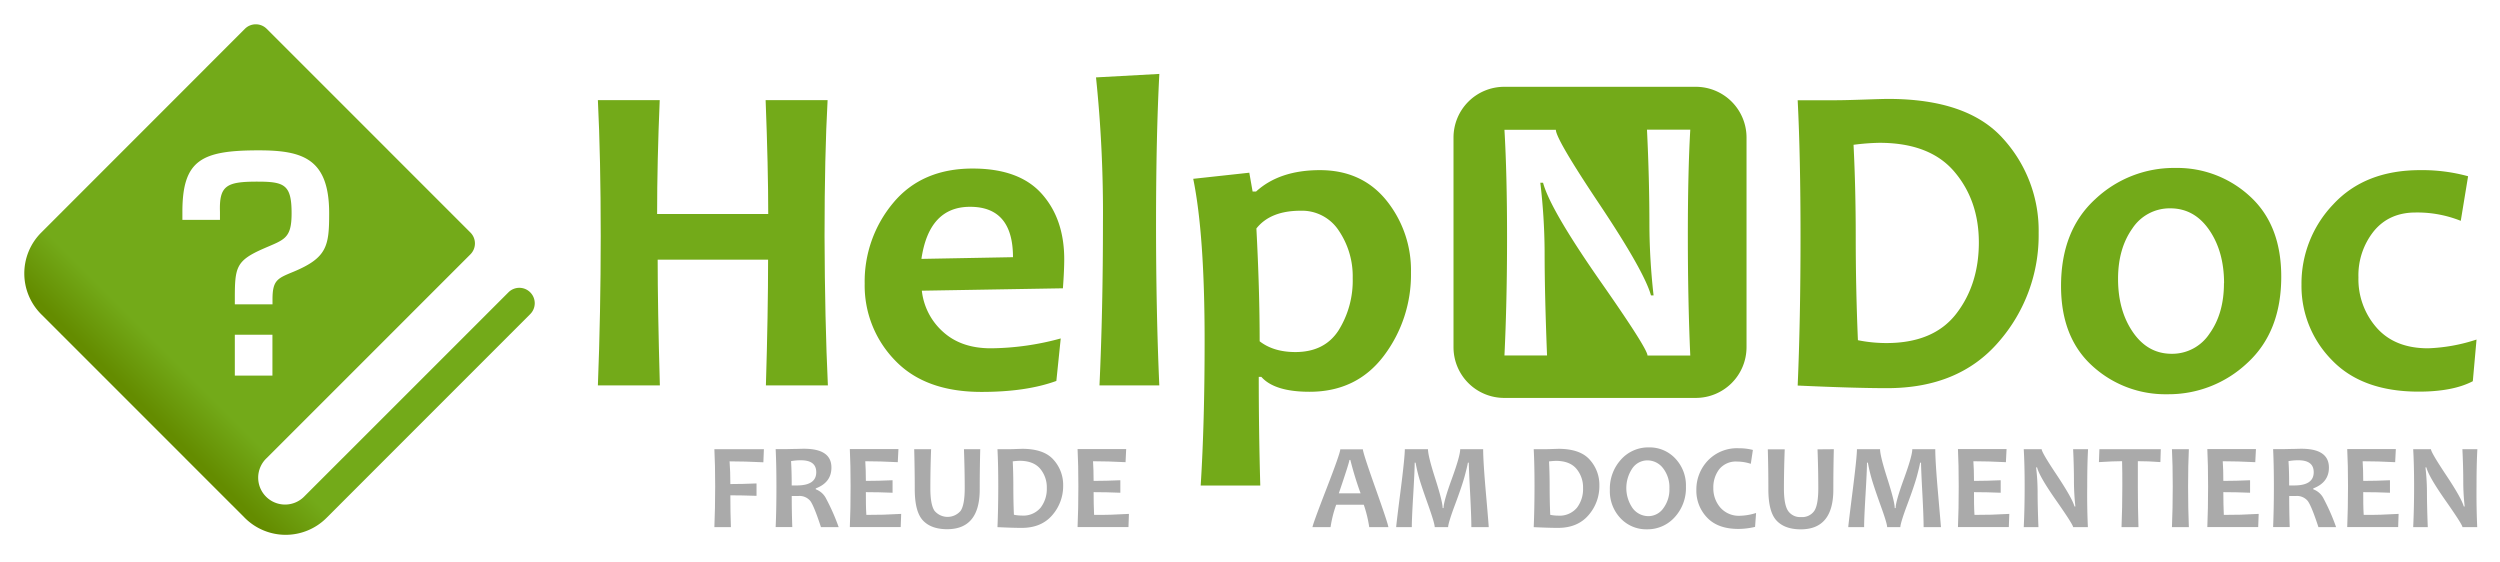
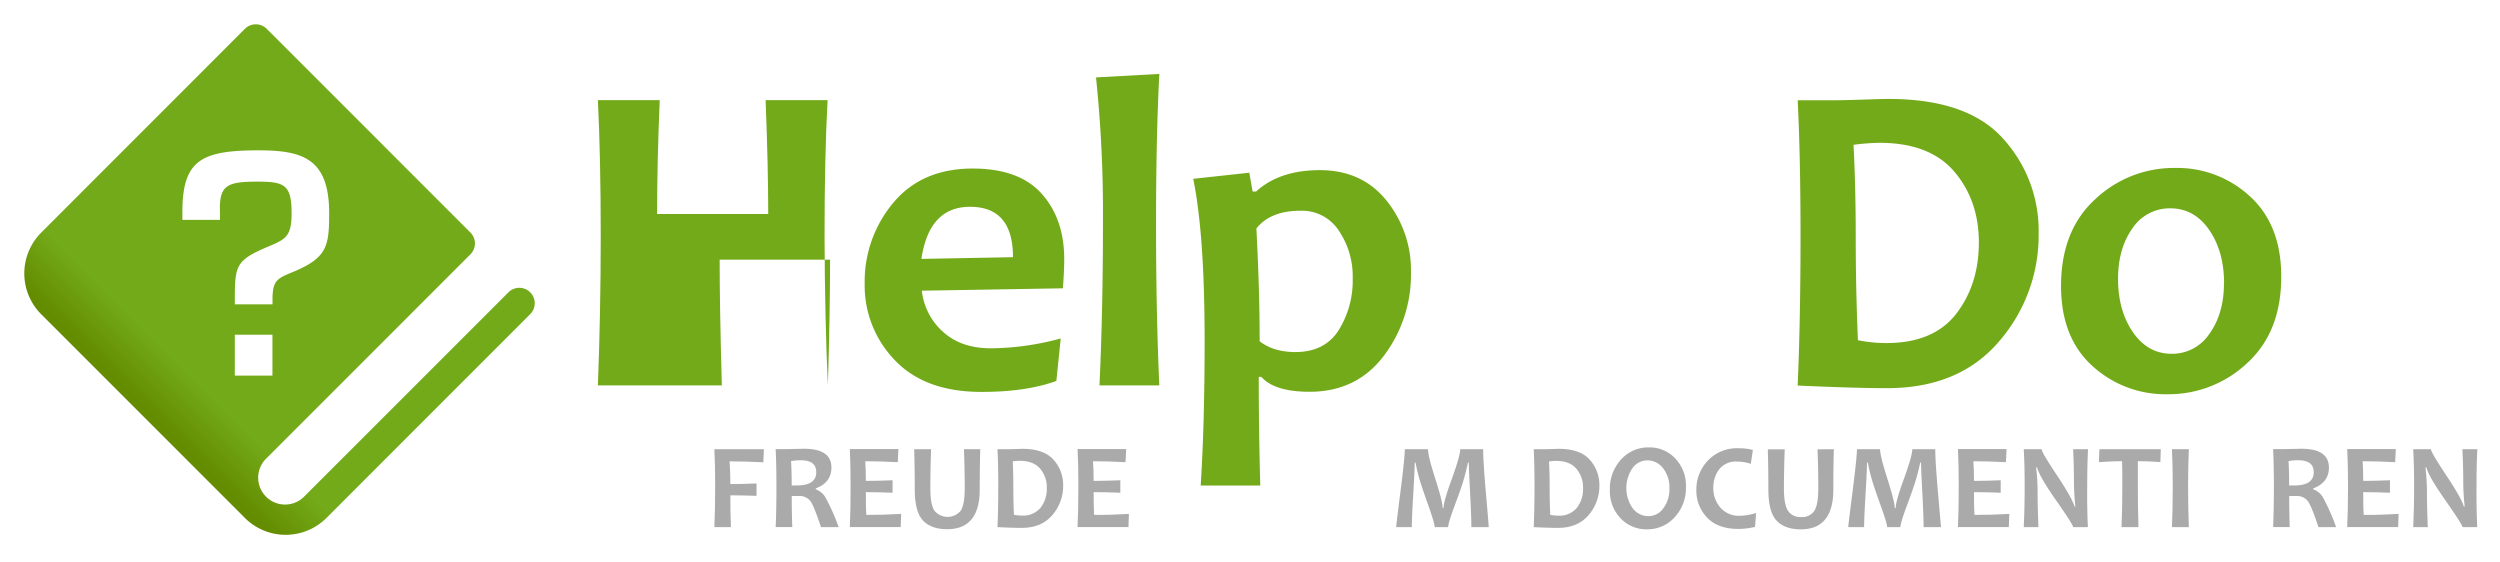
<svg xmlns="http://www.w3.org/2000/svg" xmlns:xlink="http://www.w3.org/1999/xlink" width="720" height="161.84" viewBox="0 0 720 161.84">
  <defs>
    <linearGradient id="a" x1="172.19" y1="69.97" x2="238.43" y2="69.97" gradientUnits="userSpaceOnUse">
      <stop offset="0" stop-color="#73aa19" />
      <stop offset="1" stop-color="#73aa19" />
    </linearGradient>
    <linearGradient id="b" x1="249.03" y1="80.69" x2="306.5" y2="80.69" xlink:href="#a" />
    <linearGradient id="c" x1="315.64" y1="66.18" x2="333.88" y2="66.18" xlink:href="#a" />
    <linearGradient id="d" x1="343.65" y1="94.41" x2="406.36" y2="94.41" xlink:href="#a" />
    <linearGradient id="e" x1="418.61" y1="69.78" x2="503.02" y2="69.78" xlink:href="#a" />
    <linearGradient id="f" x1="517.73" y1="70.16" x2="587.13" y2="70.16" xlink:href="#a" />
    <linearGradient id="g" x1="593.5" y1="80.91" x2="656.97" y2="80.91" xlink:href="#a" />
    <linearGradient id="h" x1="662.83" y1="80.91" x2="713.24" y2="80.91" xlink:href="#a" />
    <linearGradient id="i" x1="42.7" y1="118.3" x2="53.76" y2="107.24" gradientUnits="userSpaceOnUse">
      <stop offset="0" stop-color="#648c00" />
      <stop offset="1" stop-color="#73aa19" />
    </linearGradient>
  </defs>
  <title>logo-de</title>
-   <path d="M399.85,151.82h-5.51a36.08,36.08,0,0,0-1.57-6.45h-7.95a33.56,33.56,0,0,0-1.62,6.45H378q0-.67,4-11t4-11.42h6.51q0,1,3.64,11.25T399.85,151.82Zm-8-9.74a96.25,96.25,0,0,1-2.95-9.62h-.27q0,.66-3.05,9.62Z" style="fill:#aaa" />
  <path d="M428.75,151.82h-5q0-2.92-.36-9.89t-.38-8.68h-.26c-.11.69-.42,2-.91,3.83s-1.42,4.6-2.78,8.23-2,5.8-2,6.51H413.2q0-1.09-1.95-6.57c-1.3-3.64-2.16-6.2-2.56-7.66a43.38,43.38,0,0,1-1-4.34h-.26q0,2.16-.42,9.24t-.41,9.33H402.1c0-.34.41-3.8,1.25-10.36s1.24-10.6,1.24-12.09h6.67q0,1.94,2.11,8.52c1.4,4.39,2.11,7.2,2.11,8.43h.26q0-1.86,2.4-8.45c1.6-4.39,2.4-7.23,2.4-8.5h6.61q0,3.57.8,12.73C428.49,148.21,428.75,151.45,428.75,151.82Z" style="fill:#aaa" />
  <path d="M460.62,139.82a12.71,12.71,0,0,1-3.13,8.55q-3.14,3.66-8.78,3.66-2.55,0-7-.21.22-5.2.23-11.74,0-6.29-.23-10.71h3c.49,0,1.22,0,2.2-.05l1.91-.06q6.22,0,9,3.11A10.76,10.76,0,0,1,460.62,139.82Zm-4.7.74A8.29,8.29,0,0,0,454,135q-1.92-2.26-5.88-2.27a19.17,19.17,0,0,0-2,.16q.18,3.45.18,7.21c0,2.75.05,5.47.17,8.17a11.28,11.28,0,0,0,2.24.23,6.49,6.49,0,0,0,5.48-2.31A8.86,8.86,0,0,0,455.92,140.56Z" style="fill:#aaa" />
  <path d="M485.55,140.18a12.39,12.39,0,0,1-3.24,8.78,10.51,10.51,0,0,1-8,3.48,10.1,10.1,0,0,1-7.61-3.2,11.28,11.28,0,0,1-3.06-8.13,12.44,12.44,0,0,1,3.23-8.78,10.51,10.51,0,0,1,8-3.48,10.11,10.11,0,0,1,7.61,3.19A11.25,11.25,0,0,1,485.55,140.18Zm-4.76.5a8.93,8.93,0,0,0-1.84-5.85,5.67,5.67,0,0,0-4.54-2.24,5.26,5.26,0,0,0-4.27,2.26,10.14,10.14,0,0,0,.09,11.55,5.67,5.67,0,0,0,4.54,2.25,5.26,5.26,0,0,0,4.27-2.27A9,9,0,0,0,480.79,140.68Z" style="fill:#aaa" />
  <path d="M505.75,147.74l-.29,4a20.7,20.7,0,0,1-4.82.59q-5.91,0-9-3.27a11.14,11.14,0,0,1-3.09-7.94,12.11,12.11,0,0,1,3.28-8.44,11.6,11.6,0,0,1,9-3.58,15.94,15.94,0,0,1,4,.48l-.6,4a12.83,12.83,0,0,0-3.89-.65,6.17,6.17,0,0,0-5.2,2.21,8.57,8.57,0,0,0-1.7,5.39,8.41,8.41,0,0,0,2,5.63,7.06,7.06,0,0,0,5.67,2.38A16.61,16.61,0,0,0,505.75,147.74Z" style="fill:#aaa" />
  <path d="M528.14,129.37Q528,135.16,528,141q0,11.44-9.37,11.45-4.64,0-7-2.54t-2.34-9.1q0-5.81-.16-11.4H514q-.22,5.82-.23,11.24,0,4.74,1.21,6.5a4.17,4.17,0,0,0,3.72,1.76,4.23,4.23,0,0,0,3.8-1.75c.78-1.16,1.17-3.35,1.17-6.54q0-5.27-.22-11.21Z" style="fill:#aaa" />
  <path d="M559,151.82h-5q0-2.92-.37-9.89t-.37-8.68H553c-.12.69-.42,2-.91,3.83s-1.43,4.6-2.79,8.23-2,5.8-2,6.51h-3.8q0-1.09-2-6.57c-1.3-3.64-2.15-6.2-2.55-7.66a43.46,43.46,0,0,1-1-4.34h-.26q0,2.16-.42,9.24t-.4,9.33H532.3c0-.34.42-3.8,1.25-10.36s1.25-10.6,1.25-12.09h6.66c0,1.29.71,4.13,2.11,8.52s2.11,7.2,2.11,8.43h.26q0-1.86,2.4-8.45c1.6-4.39,2.4-7.23,2.4-8.5h6.62q0,3.57.8,12.73T559,151.82Z" style="fill:#aaa" />
  <path d="M578.68,148l-.14,3.79H563.89q.23-5.2.22-11.74,0-6.29-.22-10.71h14l-.19,3.77q-5.16-.27-9.37-.27c.12,1.6.18,3.48.18,5.66,2.4,0,5-.07,7.69-.19v3.6c-2.68-.11-5.25-.17-7.69-.17,0,2.33,0,4.52.14,6.55Q573.34,148.32,578.68,148Z" style="fill:#aaa" />
  <path d="M601.31,151.82h-4.25q0-.7-4.73-7.47-5-7.11-5.65-9.74h-.28a60.22,60.22,0,0,1,.43,6.83q0,4.26.24,10.38h-4.23c.17-3.56.26-7.48.26-11.74s-.09-7.77-.26-10.71H588q0,.91,4.26,7.29c3,4.52,4.75,7.59,5.19,9.2h.26a66.86,66.86,0,0,1-.41-6.9q0-4.68-.24-9.59h4.3q-.24,4.27-.24,10.71C601.07,144.4,601.15,148.32,601.31,151.82Z" style="fill:#aaa" />
  <path d="M622.31,129.37l-.12,3.71c-2.3-.18-4.46-.26-6.49-.26q0,3.26,0,7.26,0,6.21.18,11.74H611c.15-3.65.23-7.57.23-11.74,0-2.62,0-5-.07-7.26q-2.43,0-6.67.27l.14-3.72Z" style="fill:#aaa" />
  <path d="M630.39,151.82h-4.87c.15-3.56.23-7.48.23-11.74s-.08-7.77-.23-10.71h4.87c-.14,2.9-.22,6.46-.22,10.71S630.25,148.33,630.39,151.82Z" style="fill:#aaa" />
-   <path d="M650.5,148l-.14,3.79H635.71q.22-5.2.22-11.74,0-6.29-.22-10.71h14l-.19,3.77q-5.18-.27-9.37-.27c.12,1.6.17,3.48.17,5.66,2.4,0,5-.07,7.7-.19v3.6c-2.69-.11-5.25-.17-7.7-.17,0,2.33.05,4.52.14,6.55Q645.17,148.32,650.5,148Z" style="fill:#aaa" />
  <path d="M672.8,151.82h-5.09c-1.33-4.07-2.36-6.58-3.07-7.53a4,4,0,0,0-3.44-1.44l-1.91,0q0,4.44.15,8.95h-4.78c.14-3.47.22-7.38.22-11.74,0-4.19-.08-7.76-.22-10.71h3l2.16-.05c1.1,0,2.11-.06,3-.06q7.9,0,7.91,5.42c0,2.86-1.51,4.86-4.51,6v.26a5.39,5.39,0,0,1,3,2.72A59.19,59.19,0,0,1,672.8,151.82ZM666.35,136q0-3.44-4.41-3.44a14.36,14.36,0,0,0-2.86.25q.2,2.67.19,7c.63,0,1.16,0,1.6,0Q666.35,139.77,666.35,136Z" style="fill:#aaa" />
  <path d="M690.8,148l-.13,3.79H676q.22-5.2.23-11.74,0-6.29-.23-10.71h14l-.19,3.77q-5.17-.27-9.37-.27c.11,1.6.17,3.48.17,5.66,2.4,0,5-.07,7.7-.19v3.6c-2.69-.11-5.25-.17-7.7-.17,0,2.33,0,4.52.14,6.55C683.89,148.32,687.25,148.22,690.8,148Z" style="fill:#aaa" />
  <path d="M713.44,151.82h-4.25q0-.7-4.74-7.47-5-7.11-5.65-9.74h-.27a62.64,62.64,0,0,1,.43,6.83q0,4.26.24,10.38H695c.17-3.56.26-7.48.26-11.74s-.09-7.77-.26-10.71h5.12c0,.61,1.41,3,4.25,7.29q4.53,6.78,5.2,9.2h.26a64.17,64.17,0,0,1-.41-6.9c0-3.12-.09-6.32-.25-9.59h4.31q-.24,4.27-.24,10.71C713.2,144.4,713.28,148.32,713.44,151.82Z" style="fill:#aaa" />
  <path d="M220,129.37l-.15,3.77q-5.39-.27-9.73-.27.22,2.94.22,6.54,3.33,0,7.54-.18v3.57c-2.84-.1-5.36-.15-7.54-.15q0,4.88.16,9.17h-4.76q.22-5.2.23-11.74,0-6.29-.23-10.71Z" style="fill:#aaa" />
  <path d="M241.54,151.82h-5.1q-2-6.1-3.06-7.53a4,4,0,0,0-3.45-1.44l-1.91,0q0,4.44.16,8.95h-4.79q.23-5.2.22-11.74,0-6.29-.22-10.71h3l2.16-.05c1.1,0,2.11-.06,3-.06q7.91,0,7.9,5.42c0,2.86-1.5,4.86-4.51,6v.26a5.41,5.41,0,0,1,3,2.72A60.47,60.47,0,0,1,241.54,151.82ZM235.08,136q0-3.44-4.41-3.44a14.25,14.25,0,0,0-2.85.25c.12,1.78.19,4.1.19,7,.63,0,1.16,0,1.6,0Q235.08,139.77,235.08,136Z" style="fill:#aaa" />
  <path d="M259.54,148l-.14,3.79H244.75q.23-5.2.22-11.74,0-6.29-.22-10.71h14l-.19,3.77q-5.16-.27-9.36-.27c.11,1.6.17,3.48.17,5.66,2.4,0,5-.07,7.69-.19v3.6c-2.68-.11-5.25-.17-7.69-.17,0,2.33,0,4.52.14,6.55Q254.2,148.32,259.54,148Z" style="fill:#aaa" />
  <path d="M282.31,129.37q-.15,5.79-.15,11.59,0,11.44-9.37,11.45-4.64,0-7-2.54t-2.34-9.1c0-3.87-.06-7.67-.16-11.4h4.87q-.22,5.82-.22,11.24,0,4.74,1.2,6.5a4.92,4.92,0,0,0,7.53,0c.78-1.16,1.17-3.35,1.17-6.54,0-3.51-.08-7.25-.22-11.21Z" style="fill:#aaa" />
  <path d="M306.19,139.82a12.72,12.72,0,0,1-3.14,8.55q-3.14,3.66-8.78,3.66-2.55,0-7-.21.22-5.2.23-11.74,0-6.29-.23-10.71h3c.49,0,1.23,0,2.2-.05l1.91-.06q6.22,0,9,3.11A10.77,10.77,0,0,1,306.19,139.82Zm-4.71.74a8.33,8.33,0,0,0-1.92-5.58q-1.94-2.26-5.89-2.27a19,19,0,0,0-2,.16q.17,3.45.17,7.21c0,2.75.05,5.47.17,8.17a11.35,11.35,0,0,0,2.24.23,6.48,6.48,0,0,0,5.48-2.31A8.86,8.86,0,0,0,301.48,140.56Z" style="fill:#aaa" />
  <path d="M325.13,148l-.13,3.79H310.34q.23-5.2.23-11.74,0-6.29-.23-10.71h14l-.18,3.77q-5.17-.27-9.37-.27c.11,1.6.17,3.48.17,5.66,2.4,0,5-.07,7.7-.19v3.6c-2.69-.11-5.25-.17-7.7-.17,0,2.33.05,4.52.14,6.55C318.22,148.32,321.58,148.22,325.13,148Z" style="fill:#aaa" />
-   <path d="M238.43,111H220.58q.63-20.88.63-36.21h-31.8q0,13.74.63,36.21H172.19q.81-20.82.82-43,0-22.39-.82-39.17H190q-.75,17.72-.75,32.8h32q0-13.31-.75-32.8h17.85q-.88,16-.88,39.17Q237.55,92.24,238.43,111Z" style="fill:url(#a)" />
+   <path d="M238.43,111q.63-20.88.63-36.21h-31.8q0,13.74.63,36.21H172.19q.81-20.82.82-43,0-22.39-.82-39.17H190q-.75,17.72-.75,32.8h32q0-13.31-.75-32.8h17.85q-.88,16-.88,39.17Q237.55,92.24,238.43,111Z" style="fill:url(#a)" />
  <path d="M306.5,74.64q0,3.21-.38,8.39l-40.63.69a18.55,18.55,0,0,0,6.12,11.86q5.24,4.74,13.76,4.73a78,78,0,0,0,20.12-2.84l-1.26,12.24q-8.7,3.17-21.58,3.16-16.27,0-24.95-9.15a30.87,30.87,0,0,1-8.67-22,35.24,35.24,0,0,1,8.23-23.31q8.24-9.87,22.87-9.87,13.38,0,19.87,7.25T306.5,74.64Zm-14.76-.57q0-14.52-12.37-14.51-11.79,0-14,15Z" style="fill:url(#b)" />
  <path d="M333.88,111H316.65q1-21.65,1-46.88a377.4,377.4,0,0,0-2-41.83l18.24-1q-.94,17.85-.95,42.83Q332.93,89.53,333.88,111Z" style="fill:url(#c)" />
  <path d="M406.36,78.48a38.73,38.73,0,0,1-7.82,24q-7.83,10.35-21.39,10.35-10.09,0-13.88-4.29h-.75q0,15.45.44,31.29H345.8q1.14-18.11,1.13-41.77,0-30.52-3.28-46.56l16.15-1.76.95,5.42h1Q368.51,49,380.12,49q12.11,0,19.18,8.74A32,32,0,0,1,406.36,78.48Zm-16.78,1.64a23.47,23.47,0,0,0-4-13.69,12.65,12.65,0,0,0-11-5.74q-8.7,0-12.74,5.11.94,17.73.94,32.49,4,3.1,10.29,3.1,8.38,0,12.42-6.22A27,27,0,0,0,389.58,80.12Z" style="fill:url(#d)" />
-   <path d="M488.41,25h-55.2a14.61,14.61,0,0,0-14.6,14.61V100a14.6,14.6,0,0,0,14.6,14.6h55.2A14.61,14.61,0,0,0,503,100V39.61A14.61,14.61,0,0,0,488.41,25Zm-1.61,77.4H474.48q0-2-13.72-21.59Q446.41,60.2,444.4,52.62h-.79a176,176,0,0,1,1.24,19.76q0,12.32.7,30H433.28q.75-15.45.75-34,0-18.21-.75-31h14.81q0,2.64,12.33,21.1,13.11,19.6,15.06,26.59h.75a188.06,188.06,0,0,1-1.2-20q0-13.51-.7-27.73H486.8q-.71,12.38-.7,31T486.8,102.4Z" style="fill:url(#e)" />
  <path d="M587.13,67.13a46.58,46.58,0,0,1-11.48,31.29q-11.49,13.38-32.18,13.37-9.33,0-25.74-.75.82-19,.82-43,0-22.95-.82-39.17h11c1.81,0,4.5-.07,8.08-.19s5.91-.19,7-.19q22.77,0,33,11.35A39.3,39.3,0,0,1,587.13,67.13Zm-17.22,2.71q0-12.11-7.07-20.41t-21.58-8.3a66.07,66.07,0,0,0-7.44.57q.63,12.63.63,26.37,0,15.09.63,29.91a41.54,41.54,0,0,0,8.2.82q13.58,0,20.1-8.42T569.91,69.84Z" style="fill:url(#f)" />
  <path d="M657,79.68q0,15.9-9.78,24.86a33,33,0,0,1-23,9,31.1,31.1,0,0,1-21.64-8.17q-9-8.17-9-23,0-16,9.84-25a33,33,0,0,1,23.09-9A30.81,30.81,0,0,1,648,56.56Q657,64.79,657,79.68Zm-16.47,1.9q0-9.15-4.29-15.37T625,60a12.86,12.86,0,0,0-10.88,5.8Q610,71.61,610,80.31q0,9.15,4.29,15.37t11.17,6.21a12.85,12.85,0,0,0,10.88-5.8Q640.5,90.29,640.5,81.58Z" style="fill:url(#g)" />
-   <path d="M713.24,97.79l-1.07,12q-5.74,3-15.59,3-16.27,0-25-9.09A30.33,30.33,0,0,1,662.83,82,32.94,32.94,0,0,1,672,58.83Q681.13,49,697,49a49.67,49.67,0,0,1,13.81,1.76L708.7,63.6a33.72,33.72,0,0,0-13-2.4q-7.63,0-12.05,5.39a20.32,20.32,0,0,0-4.42,13.28,21.14,21.14,0,0,0,5.24,14.51q5.24,5.94,14.83,5.93A49.89,49.89,0,0,0,713.24,97.79Z" style="fill:url(#h)" />
  <path d="M152.7,84.19a4.43,4.43,0,0,0-6.27,0L87.75,142.86a7.74,7.74,0,1,1-10.94-10.94l58.67-58.67a4.44,4.44,0,0,0,0-6.28L76.81,8.3a4.44,4.44,0,0,0-6.28,0L11.86,67a16.63,16.63,0,0,0,0,23.5l58.67,58.67h0a16.63,16.63,0,0,0,23.49,0L152.7,90.47A4.43,4.43,0,0,0,152.7,84.19ZM63.35,61v2.32H52.53V61c0-15,5.58-17.7,22-17.7,12.71,0,20.27,2.41,20.27,18.13,0,9.46-.61,12.81-10.32,16.85-4.55,1.88-6,2.4-6,7.9v1.46H67.63V86.17c0-9.19.27-11.08,8.35-14.61,5.93-2.58,8-2.83,8-10.14,0-8.25-2.06-9.11-9.89-9.11C65.24,52.31,63.1,53.43,63.35,61Zm4.28,47.18V96.4H78.46v11.77Z" style="fill:url(#i)" />
</svg>